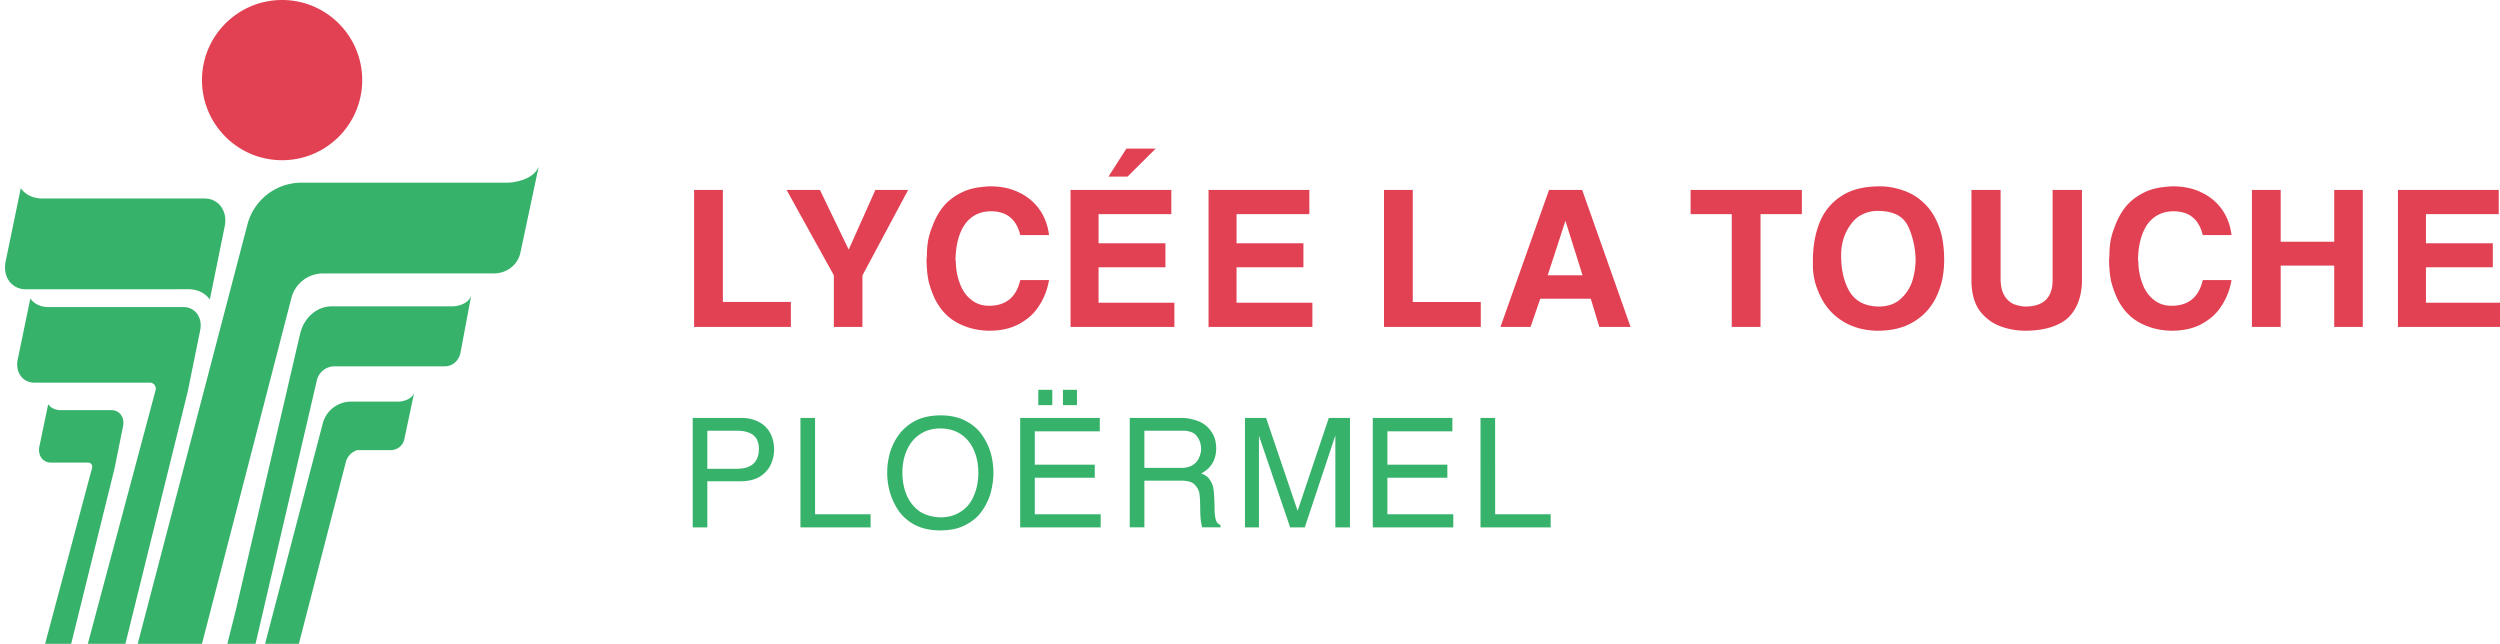
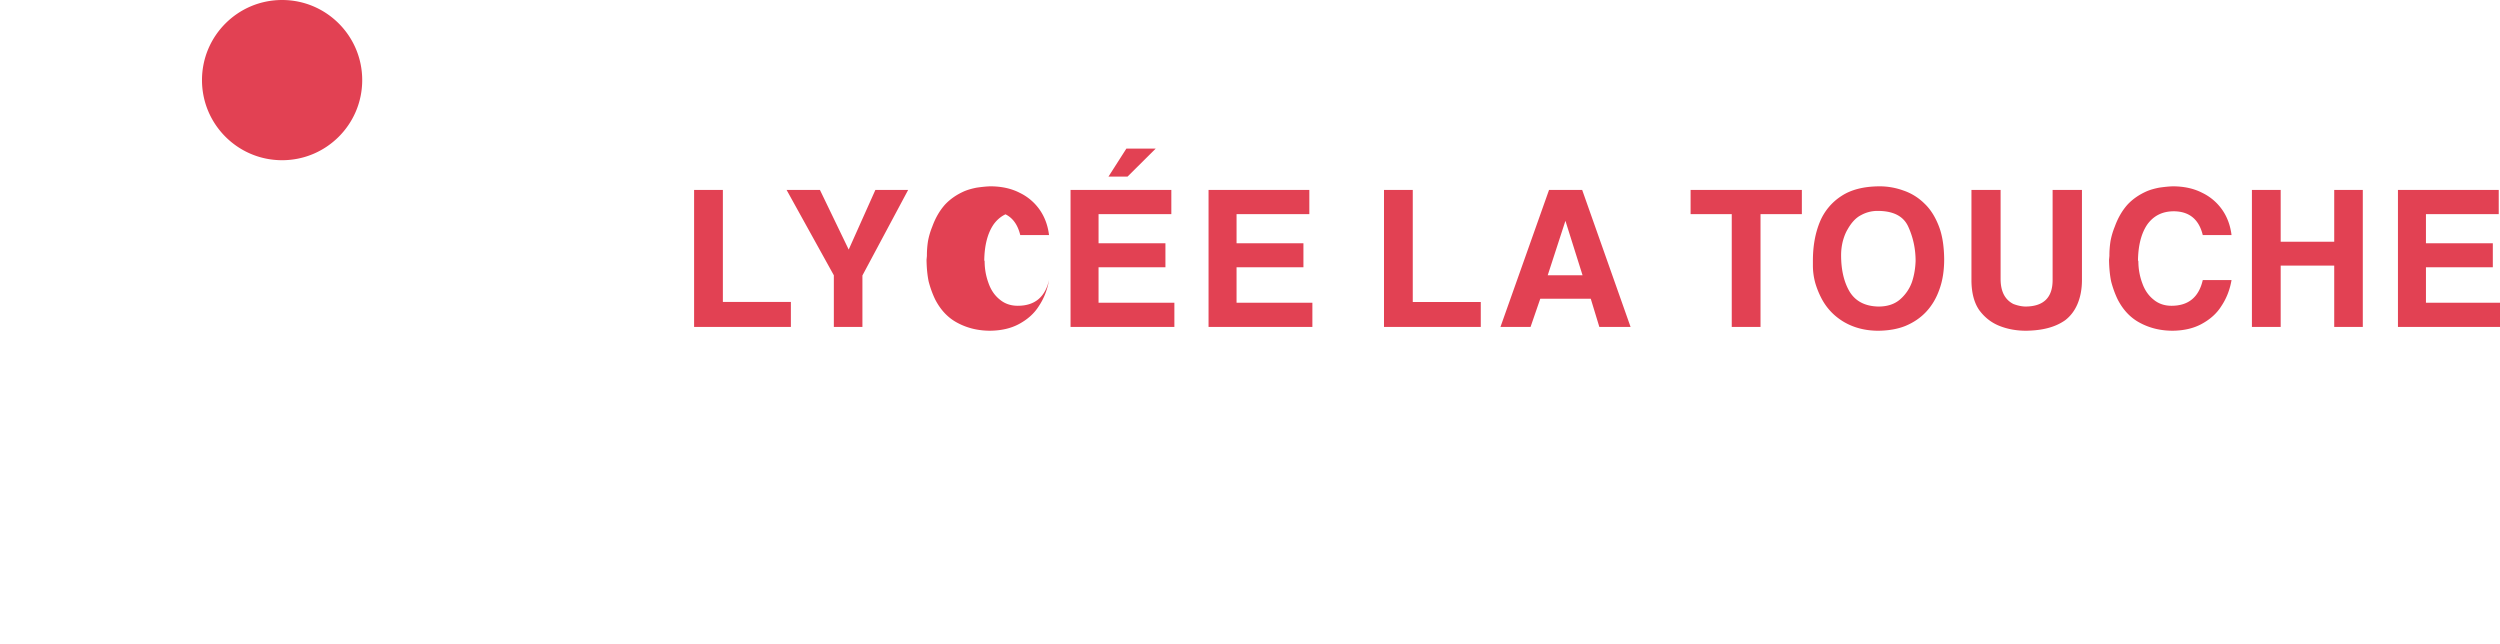
<svg xmlns="http://www.w3.org/2000/svg" viewBox="0 0 466 120">
-   <path d="M52.583 0c-8.246 0-14.932 6.685-14.932 14.932s6.686 14.932 14.932 14.932c8.247 0 14.933-6.685 14.933-14.932S60.83 0 52.583 0zm82.16 35.405h-5.363v25.533h18.04v-4.652h-12.677v-20.88zm23.455 11.116l-5.363-11.116h-6.214l8.807 15.91v9.623h5.327V51.35l8.523-15.945h-6.108l-4.972 11.116zm26.58-7.139c2.889.024 4.688 1.504 5.398 4.44h5.363c-.213-1.752-.77-3.29-1.67-4.617a9.595 9.595 0 0 0-3.8-3.267c-1.562-.805-3.397-1.208-5.504-1.208-.71.024-1.55.107-2.521.249-.852.166-1.598.379-2.237.64-1.469.638-2.687 1.48-3.658 2.52-.994 1.113-1.788 2.486-2.38 4.12a13.849 13.849 0 0 0-.78 2.628 17.118 17.118 0 0 0-.214 2.805l-.07.746c.023 1.516.153 2.854.39 4.013.307 1.184.71 2.297 1.207 3.338 1.042 2.037 2.462 3.516 4.262 4.439 1.799.947 3.8 1.42 6.001 1.42 2.083-.023 3.872-.438 5.363-1.242 1.634-.876 2.876-2 3.729-3.374.946-1.42 1.574-3.03 1.882-4.83h-5.363c-.734 3.196-2.675 4.795-5.823 4.795-1.327 0-2.451-.391-3.374-1.172-.948-.758-1.646-1.787-2.096-3.09a11.65 11.65 0 0 1-.71-4.013l-.07-.213c.046-2.817.626-5.043 1.74-6.676 1.183-1.634 2.828-2.45 4.935-2.45zm19.993 10.441h12.465V45.35h-12.465v-5.434h13.566v-4.51H199.55v25.533h19.354v-4.51h-14.134v-6.605zM215.425 27.7h-5.469l-3.338 5.22h3.551l5.256-5.22zm15.07 22.124h12.464V45.35h-12.465v-5.434h13.566v-4.51h-18.787v25.533h19.355v-4.51h-14.134v-6.605zm32.844-14.418h-5.363v25.533h18.04v-4.652H263.34v-20.88zm25.401 0l-9.054 25.533h5.61l1.811-5.255h9.41l1.6 5.255h5.822l-9.02-25.533h-6.179zm-.248 15.91l3.303-10.157 3.195 10.156h-6.498zm26.636-11.4h7.67v21.023h5.363V39.915h7.706v-4.51h-20.74v4.51zm43.573-1.989a10.21 10.21 0 0 0-3.906-2.414 13.011 13.011 0 0 0-4.51-.782c-2.89.024-5.22.616-6.997 1.776a10.463 10.463 0 0 0-4.083 4.9c-.852 2.084-1.28 4.475-1.28 7.174v.923c0 1.066.143 2.131.428 3.197a15.79 15.79 0 0 0 1.207 2.983c.97 1.823 2.355 3.267 4.155 4.332 1.87 1.089 4.013 1.634 6.428 1.634 1.918-.024 3.586-.32 5.006-.888 1.54-.64 2.83-1.515 3.872-2.628 1.088-1.16 1.917-2.557 2.486-4.19.59-1.61.888-3.48.888-5.611-.025-2.486-.356-4.546-.996-6.18-.686-1.775-1.586-3.184-2.698-4.226zm-2.308 14.632a7.704 7.704 0 0 1-2.238 3.267c-1.018.876-2.355 1.314-4.012 1.314-2.439-.048-4.215-.947-5.328-2.7-1.088-1.798-1.633-4.095-1.633-6.889 0-.875.106-1.74.32-2.592.236-.875.532-1.61.888-2.202.733-1.301 1.574-2.19 2.521-2.663a6.307 6.307 0 0 1 3.089-.781c2.936 0 4.842.994 5.718 2.982.9 1.99 1.35 4.108 1.35 6.357-.048 1.397-.273 2.7-.675 3.907zm26.214-.355c0 3.29-1.705 4.936-5.114 4.936-.686-.024-1.409-.178-2.166-.462a3.986 3.986 0 0 1-1.74-1.634c-.45-.804-.675-1.822-.675-3.054V35.405h-5.433v17.081c.047 2.226.533 4.002 1.456 5.327 1.017 1.374 2.284 2.356 3.8 2.948 1.492.592 3.136.888 4.936.888 1.539-.024 2.888-.19 4.049-.498 1.254-.33 2.343-.828 3.266-1.49.971-.758 1.717-1.741 2.238-2.949.568-1.325.852-2.828.852-4.51V35.406h-5.469v16.798zm22.591-12.82c2.888.023 4.688 1.503 5.398 4.438h5.362c-.213-1.751-.77-3.29-1.669-4.616a9.592 9.592 0 0 0-3.8-3.267c-1.562-.805-3.397-1.208-5.505-1.208-.71.024-1.55.107-2.52.249-.853.166-1.599.379-2.237.64-1.47.638-2.688 1.48-3.659 2.52-.994 1.113-1.788 2.486-2.379 4.12a13.778 13.778 0 0 0-.78 2.628 17.06 17.06 0 0 0-.215 2.805l-.07.746c.023 1.516.153 2.854.39 4.013.307 1.184.71 2.297 1.208 3.338 1.042 2.037 2.462 3.516 4.261 4.439 1.8.947 3.8 1.42 6.001 1.42 2.084-.023 3.871-.438 5.364-1.242 1.632-.876 2.876-2 3.728-3.374.946-1.42 1.574-3.03 1.882-4.83h-5.362c-.735 3.196-2.676 4.795-5.825 4.795-1.326 0-2.45-.391-3.373-1.172-.947-.758-1.646-1.787-2.095-3.09a11.65 11.65 0 0 1-.71-4.013l-.072-.213c.047-2.817.627-5.043 1.74-6.676 1.184-1.634 2.83-2.45 4.937-2.45zm29.9 5.681h-9.978v-9.659h-5.362v25.533h5.362V49.503h9.979v11.435h5.327V35.405h-5.327v9.66zm17.1 11.364v-6.605h12.464V45.35h-12.465v-5.434h13.567v-4.51h-18.786v25.533h19.353v-4.51h-14.134z" fill="#e24153" />
-   <path d="M35.14 53.91c2.91.05 3.97 1.94 3.97 1.94l2.8-13.78c.51-2.79-1.19-5.07-3.77-5.07H7.95c-2.99 0-4.07-1.94-4.07-1.94L1.03 48.83c-.53 2.8 1.16 5.09 3.75 5.09 0 0 30.33 0 30.36-.01zm59.67-19.86H56.2c-4.73 0-8.87 3.19-10.07 7.77L25.67 120h11.98l16.67-64.47c.7-2.69 3.12-4.56 5.89-4.56l31.69-.01c2.44.08 4.61-1.5 5.11-3.88l3.4-16.02c-1.13 2.82-5.6 2.99-5.6 2.99zM37.336 61.46c.424-2.324-.992-4.223-3.14-4.223H9.048c-2.49 0-3.39-1.616-3.39-1.616L3.285 67.09c-.442 2.332.966 4.24 3.123 4.24 0 0 14.481 0 21.526-.004.73 0 1.256.69 1.068 1.395L16.375 120h7l11.628-47.062 2.333-11.478zM21.57 86.23l1.38-6.85c.3-1.61-.68-2.93-2.17-2.93h-9.45c-1.73 0-2.35-1.12-2.35-1.12l-.23 1.12-1.42 6.84c-.31 1.62.67 2.94 2.17 2.94h6.93c.51 0 .87.48.74.97L8.41 120h4.86l8.07-32.65.23-1.12zM84.54 57.1H61.85c-2.78 0-5.21 2.11-5.91 5.14l-1.41 6.04-10.62 45.65-1.53 6.07h5.25l1.42-6.07.48-2.09 9.53-40.938a3.391 3.391 0 0 1 3.302-2.622h9.718l-.01.01 10.76-.01c1.44.05 2.71-.99 3.01-2.57l1.99-10.59c-.66 1.87-3.29 1.98-3.29 1.98zM74.53 74.86h-9.08c-2.49 0-4.66 1.67-5.29 4.08l-1.26 4.81L49.41 120h6.3l8.75-33.86c.28-1.08 1.09-1.9 2.09-2.23h6.15c.35.01.7-.05 1.01-.16.83-.3 1.48-1 1.67-1.92l1.46-6.94.01-.03.32-1.57c-.47 1.17-2 1.49-2.64 1.57zm66.902 3.784c-.927-.493-1.986-.739-3.177-.739h-9.134v20.396h2.723v-8.595h6.41c1.381-.038 2.525-.331 3.433-.88.927-.624 1.589-1.37 1.986-2.24.415-.889.624-1.862.624-2.922-.038-1.153-.284-2.137-.737-2.95-.511-.927-1.22-1.617-2.128-2.07zm-4.113 8.736h-5.475v-7.092h5.588c2.685.02 4.028 1.145 4.028 3.376-.019 2.478-1.4 3.716-4.141 3.716zm14.608-9.475h-2.723v20.396h13.077v-2.44h-10.354V77.905zm31.09 3.121c-.758-1.078-1.788-1.948-3.093-2.61-1.286-.661-2.827-.992-4.624-.992-1.853.018-3.404.35-4.652.992a8.96 8.96 0 0 0-3.12 2.639 11.235 11.235 0 0 0-1.674 3.46 13.761 13.761 0 0 0-.481 3.602c0 1.211.17 2.43.51 3.66.378 1.267.926 2.42 1.645 3.46.794 1.117 1.825 1.995 3.092 2.638 1.305.662 2.865.993 4.68.993 1.91-.02 3.451-.35 4.624-.993 1.362-.7 2.392-1.57 3.092-2.61.737-1.001 1.295-2.164 1.673-3.489.322-1.285.483-2.505.483-3.659 0-1.172-.161-2.383-.483-3.63a11.723 11.723 0 0 0-1.673-3.46zm-1.504 11.403c-.55 1.304-1.362 2.289-2.44 2.95-1.04.7-2.298 1.05-3.773 1.05-1.456-.038-2.723-.388-3.8-1.05-1.06-.737-1.873-1.72-2.44-2.95-.567-1.305-.851-2.742-.851-4.312 0-1.588.284-3.007.851-4.255.605-1.304 1.418-2.278 2.44-2.922 1.058-.717 2.325-1.077 3.8-1.077 1.475.019 2.733.368 3.773 1.05 1.078.719 1.89 1.701 2.44 2.95.567 1.247.85 2.666.85 4.254 0 1.59-.283 3.027-.85 4.312zm14.636-19.77h-2.61v2.864h2.61v-2.865zm4.596 0h-2.61v2.864h2.61v-2.865zm-7.858 16.395h11.176v-2.44h-11.176v-6.212H205v-2.497h-14.836v20.396h15.005v-2.44h-12.282v-6.807zm33.727 7.772c-.151-.567-.227-1.37-.227-2.411-.019-1.21-.066-2.156-.141-2.837-.076-.812-.303-1.504-.681-2.07-.379-.606-.937-1.022-1.674-1.25 1.872-.963 2.808-2.542 2.808-4.736-.019-1.248-.322-2.27-.907-3.063a5.102 5.102 0 0 0-2.298-1.9c-.397-.171-.927-.331-1.589-.483a7.705 7.705 0 0 0-1.616-.17h-9.702V98.3h2.724v-8.708h6.92c1.268.018 2.11.293 2.525.822.492.549.766 1.106.823 1.674.094.624.142 1.636.142 3.035.019 1.343.142 2.401.369 3.177h3.404v-.454c-.454-.152-.748-.492-.88-1.02zm-2.893-12.112c0 .038-.01.075-.029.113-.075.227-.16.436-.254.624-.247.53-.644.955-1.192 1.277-.549.32-1.201.482-1.957.482h-6.978v-6.922h7.205c1.229.02 2.08.35 2.552.993.549.662.823 1.494.823 2.496a3.642 3.642 0 0 1-.141.85l-.03.087zm18.154 10.495l-5.872-17.304h-3.942v20.396h2.609V81.225l5.815 17.076h2.723l5.702-17.133v17.133h2.723V77.905h-3.943l-5.815 17.304zm16.735-6.155h11.177v-2.44H258.61v-6.212h12.113v-2.497h-14.836v20.396h15.006v-2.44H258.61v-6.807zm20.083 6.807V77.905h-2.723v20.396h13.077v-2.44h-10.354z" fill="#36b26b" />
+   <path d="M52.583 0c-8.246 0-14.932 6.685-14.932 14.932s6.686 14.932 14.932 14.932c8.247 0 14.933-6.685 14.933-14.932S60.83 0 52.583 0zm82.16 35.405h-5.363v25.533h18.04v-4.652h-12.677v-20.88zm23.455 11.116l-5.363-11.116h-6.214l8.807 15.91v9.623h5.327V51.35l8.523-15.945h-6.108l-4.972 11.116zm26.58-7.139c2.889.024 4.688 1.504 5.398 4.44h5.363c-.213-1.752-.77-3.29-1.67-4.617a9.595 9.595 0 0 0-3.8-3.267c-1.562-.805-3.397-1.208-5.504-1.208-.71.024-1.55.107-2.521.249-.852.166-1.598.379-2.237.64-1.469.638-2.687 1.48-3.658 2.52-.994 1.113-1.788 2.486-2.38 4.12a13.849 13.849 0 0 0-.78 2.628 17.118 17.118 0 0 0-.214 2.805l-.07.746c.023 1.516.153 2.854.39 4.013.307 1.184.71 2.297 1.207 3.338 1.042 2.037 2.462 3.516 4.262 4.439 1.799.947 3.8 1.42 6.001 1.42 2.083-.023 3.872-.438 5.363-1.242 1.634-.876 2.876-2 3.729-3.374.946-1.42 1.574-3.03 1.882-4.83c-.734 3.196-2.675 4.795-5.823 4.795-1.327 0-2.451-.391-3.374-1.172-.948-.758-1.646-1.787-2.096-3.09a11.65 11.65 0 0 1-.71-4.013l-.07-.213c.046-2.817.626-5.043 1.74-6.676 1.183-1.634 2.828-2.45 4.935-2.45zm19.993 10.441h12.465V45.35h-12.465v-5.434h13.566v-4.51H199.55v25.533h19.354v-4.51h-14.134v-6.605zM215.425 27.7h-5.469l-3.338 5.22h3.551l5.256-5.22zm15.07 22.124h12.464V45.35h-12.465v-5.434h13.566v-4.51h-18.787v25.533h19.355v-4.51h-14.134v-6.605zm32.844-14.418h-5.363v25.533h18.04v-4.652H263.34v-20.88zm25.401 0l-9.054 25.533h5.61l1.811-5.255h9.41l1.6 5.255h5.822l-9.02-25.533h-6.179zm-.248 15.91l3.303-10.157 3.195 10.156h-6.498zm26.636-11.4h7.67v21.023h5.363V39.915h7.706v-4.51h-20.74v4.51zm43.573-1.989a10.21 10.21 0 0 0-3.906-2.414 13.011 13.011 0 0 0-4.51-.782c-2.89.024-5.22.616-6.997 1.776a10.463 10.463 0 0 0-4.083 4.9c-.852 2.084-1.28 4.475-1.28 7.174v.923c0 1.066.143 2.131.428 3.197a15.79 15.79 0 0 0 1.207 2.983c.97 1.823 2.355 3.267 4.155 4.332 1.87 1.089 4.013 1.634 6.428 1.634 1.918-.024 3.586-.32 5.006-.888 1.54-.64 2.83-1.515 3.872-2.628 1.088-1.16 1.917-2.557 2.486-4.19.59-1.61.888-3.48.888-5.611-.025-2.486-.356-4.546-.996-6.18-.686-1.775-1.586-3.184-2.698-4.226zm-2.308 14.632a7.704 7.704 0 0 1-2.238 3.267c-1.018.876-2.355 1.314-4.012 1.314-2.439-.048-4.215-.947-5.328-2.7-1.088-1.798-1.633-4.095-1.633-6.889 0-.875.106-1.74.32-2.592.236-.875.532-1.61.888-2.202.733-1.301 1.574-2.19 2.521-2.663a6.307 6.307 0 0 1 3.089-.781c2.936 0 4.842.994 5.718 2.982.9 1.99 1.35 4.108 1.35 6.357-.048 1.397-.273 2.7-.675 3.907zm26.214-.355c0 3.29-1.705 4.936-5.114 4.936-.686-.024-1.409-.178-2.166-.462a3.986 3.986 0 0 1-1.74-1.634c-.45-.804-.675-1.822-.675-3.054V35.405h-5.433v17.081c.047 2.226.533 4.002 1.456 5.327 1.017 1.374 2.284 2.356 3.8 2.948 1.492.592 3.136.888 4.936.888 1.539-.024 2.888-.19 4.049-.498 1.254-.33 2.343-.828 3.266-1.49.971-.758 1.717-1.741 2.238-2.949.568-1.325.852-2.828.852-4.51V35.406h-5.469v16.798zm22.591-12.82c2.888.023 4.688 1.503 5.398 4.438h5.362c-.213-1.751-.77-3.29-1.669-4.616a9.592 9.592 0 0 0-3.8-3.267c-1.562-.805-3.397-1.208-5.505-1.208-.71.024-1.55.107-2.52.249-.853.166-1.599.379-2.237.64-1.47.638-2.688 1.48-3.659 2.52-.994 1.113-1.788 2.486-2.379 4.12a13.778 13.778 0 0 0-.78 2.628 17.06 17.06 0 0 0-.215 2.805l-.07.746c.023 1.516.153 2.854.39 4.013.307 1.184.71 2.297 1.208 3.338 1.042 2.037 2.462 3.516 4.261 4.439 1.8.947 3.8 1.42 6.001 1.42 2.084-.023 3.871-.438 5.364-1.242 1.632-.876 2.876-2 3.728-3.374.946-1.42 1.574-3.03 1.882-4.83h-5.362c-.735 3.196-2.676 4.795-5.825 4.795-1.326 0-2.45-.391-3.373-1.172-.947-.758-1.646-1.787-2.095-3.09a11.65 11.65 0 0 1-.71-4.013l-.072-.213c.047-2.817.627-5.043 1.74-6.676 1.184-1.634 2.83-2.45 4.937-2.45zm29.9 5.681h-9.978v-9.659h-5.362v25.533h5.362V49.503h9.979v11.435h5.327V35.405h-5.327v9.66zm17.1 11.364v-6.605h12.464V45.35h-12.465v-5.434h13.567v-4.51h-18.786v25.533h19.353v-4.51h-14.134z" fill="#e24153" />
</svg>